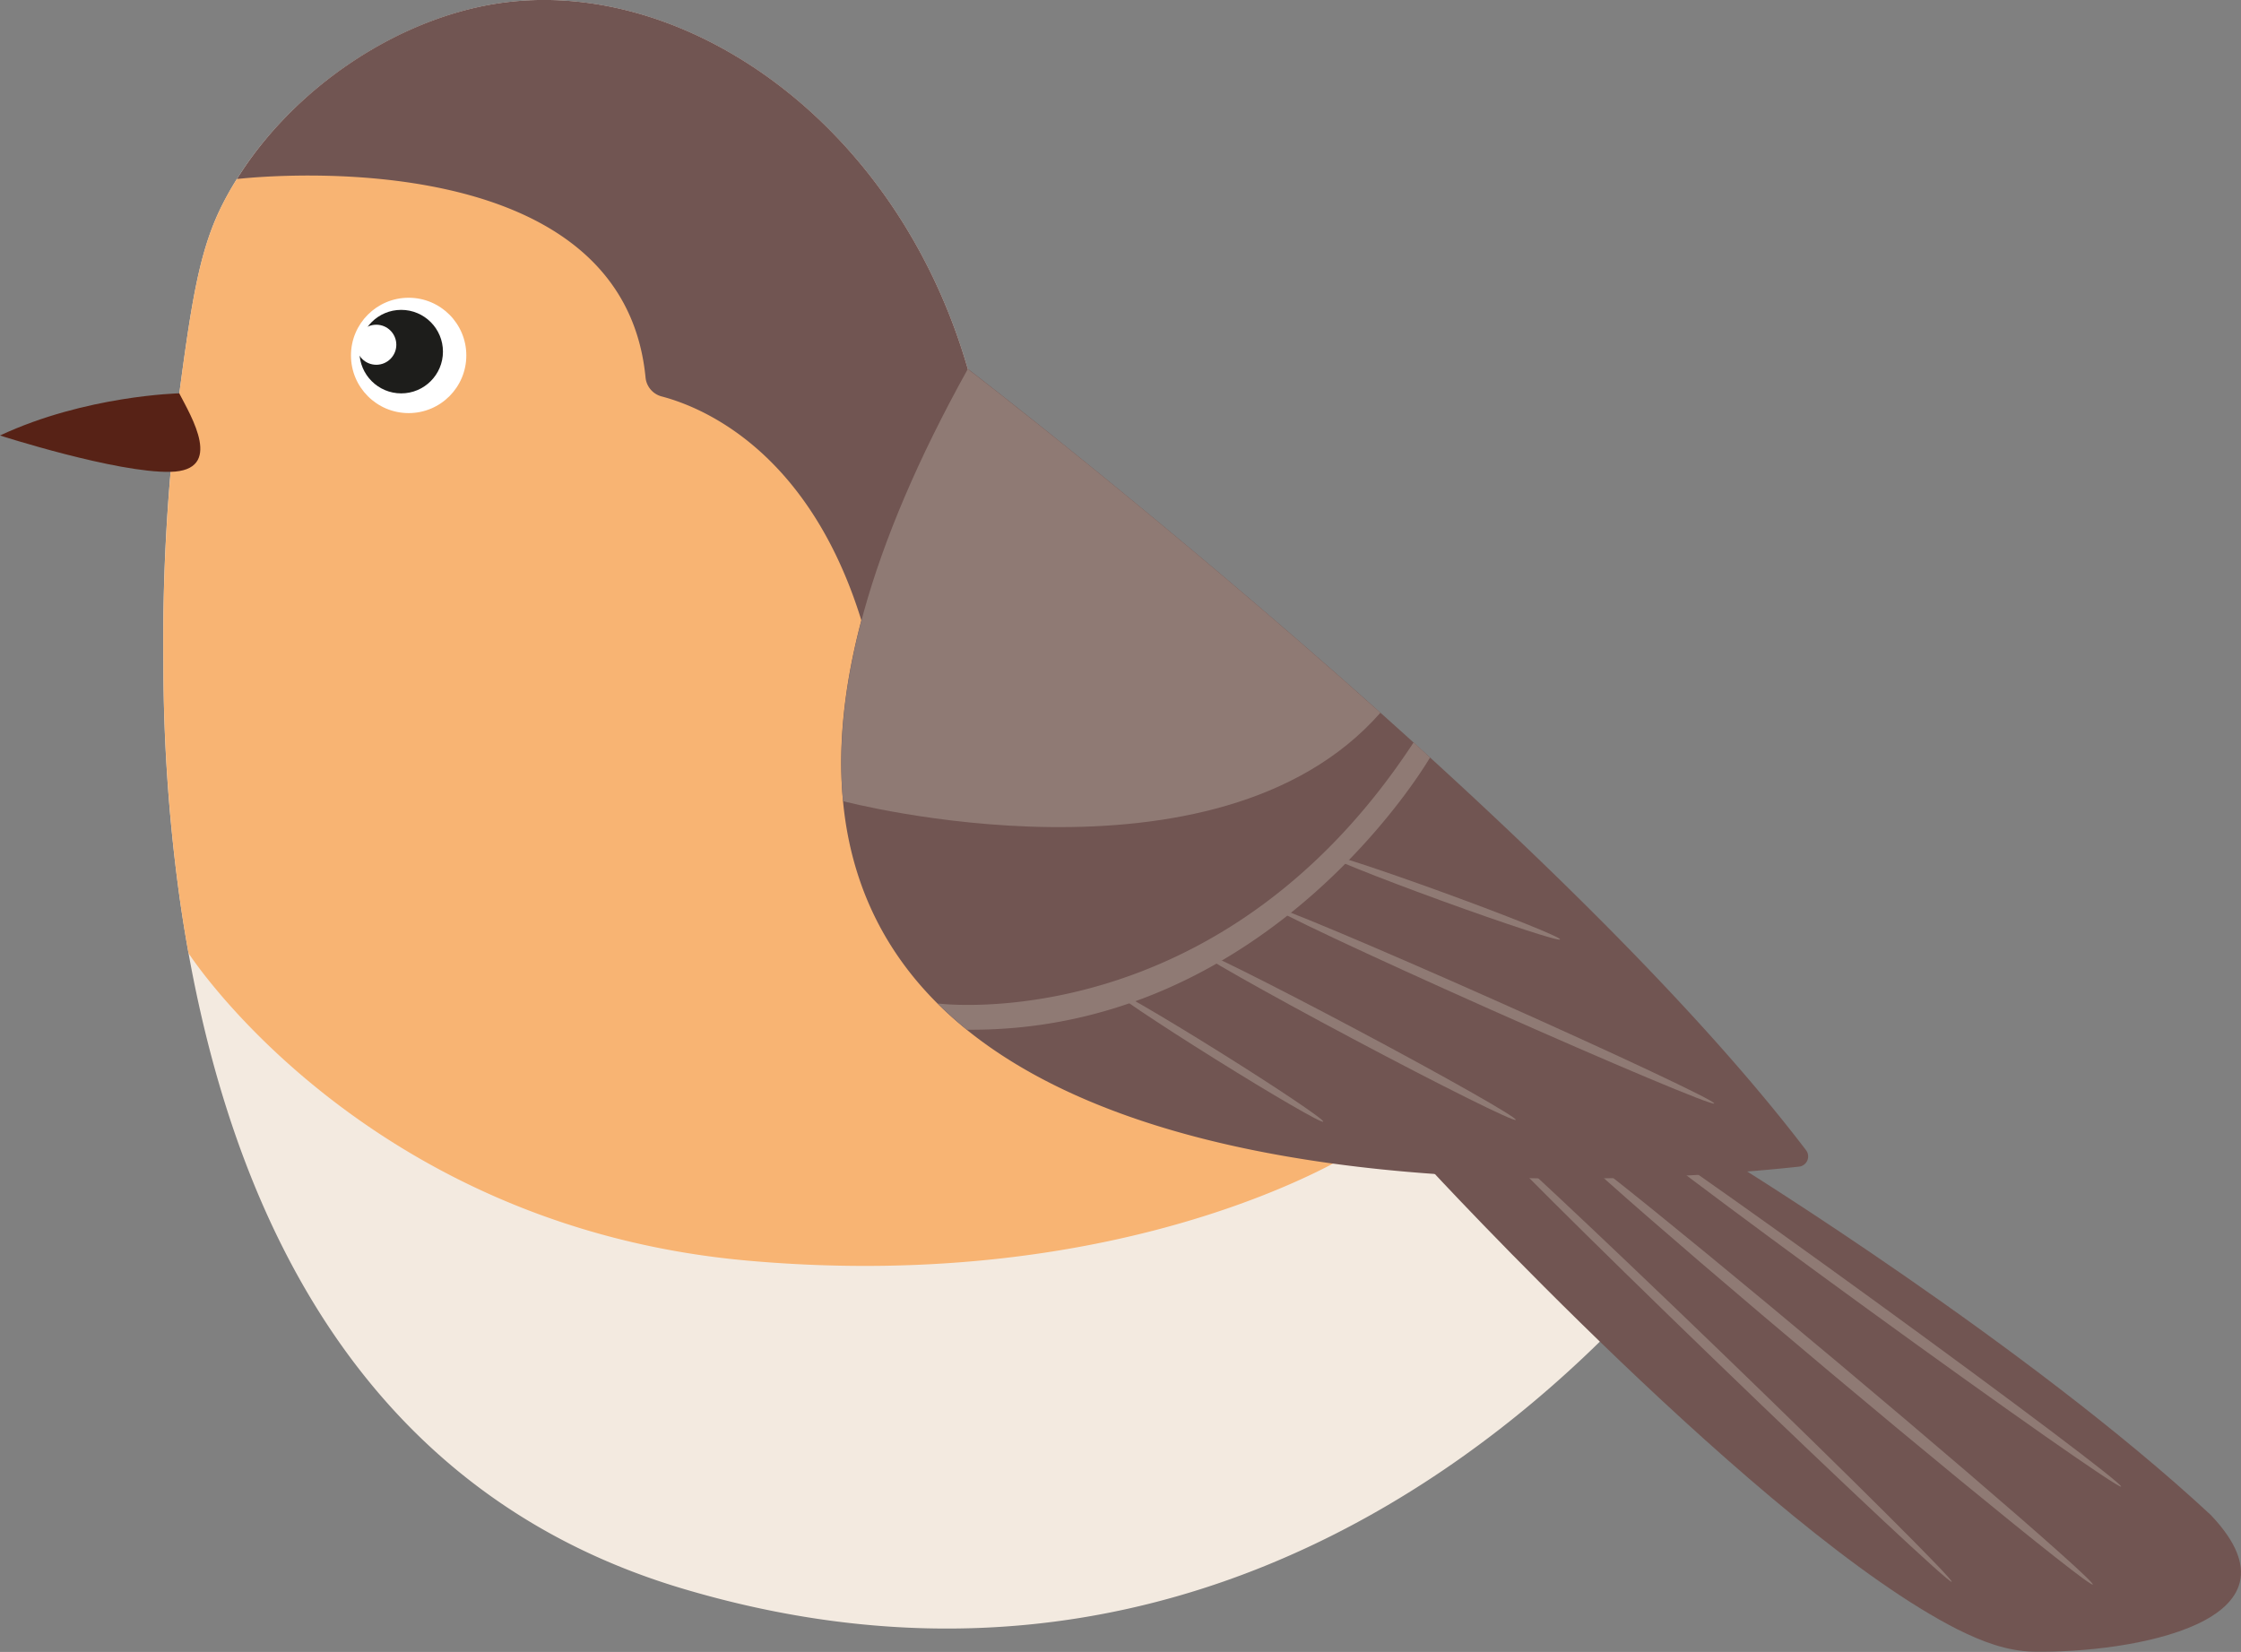
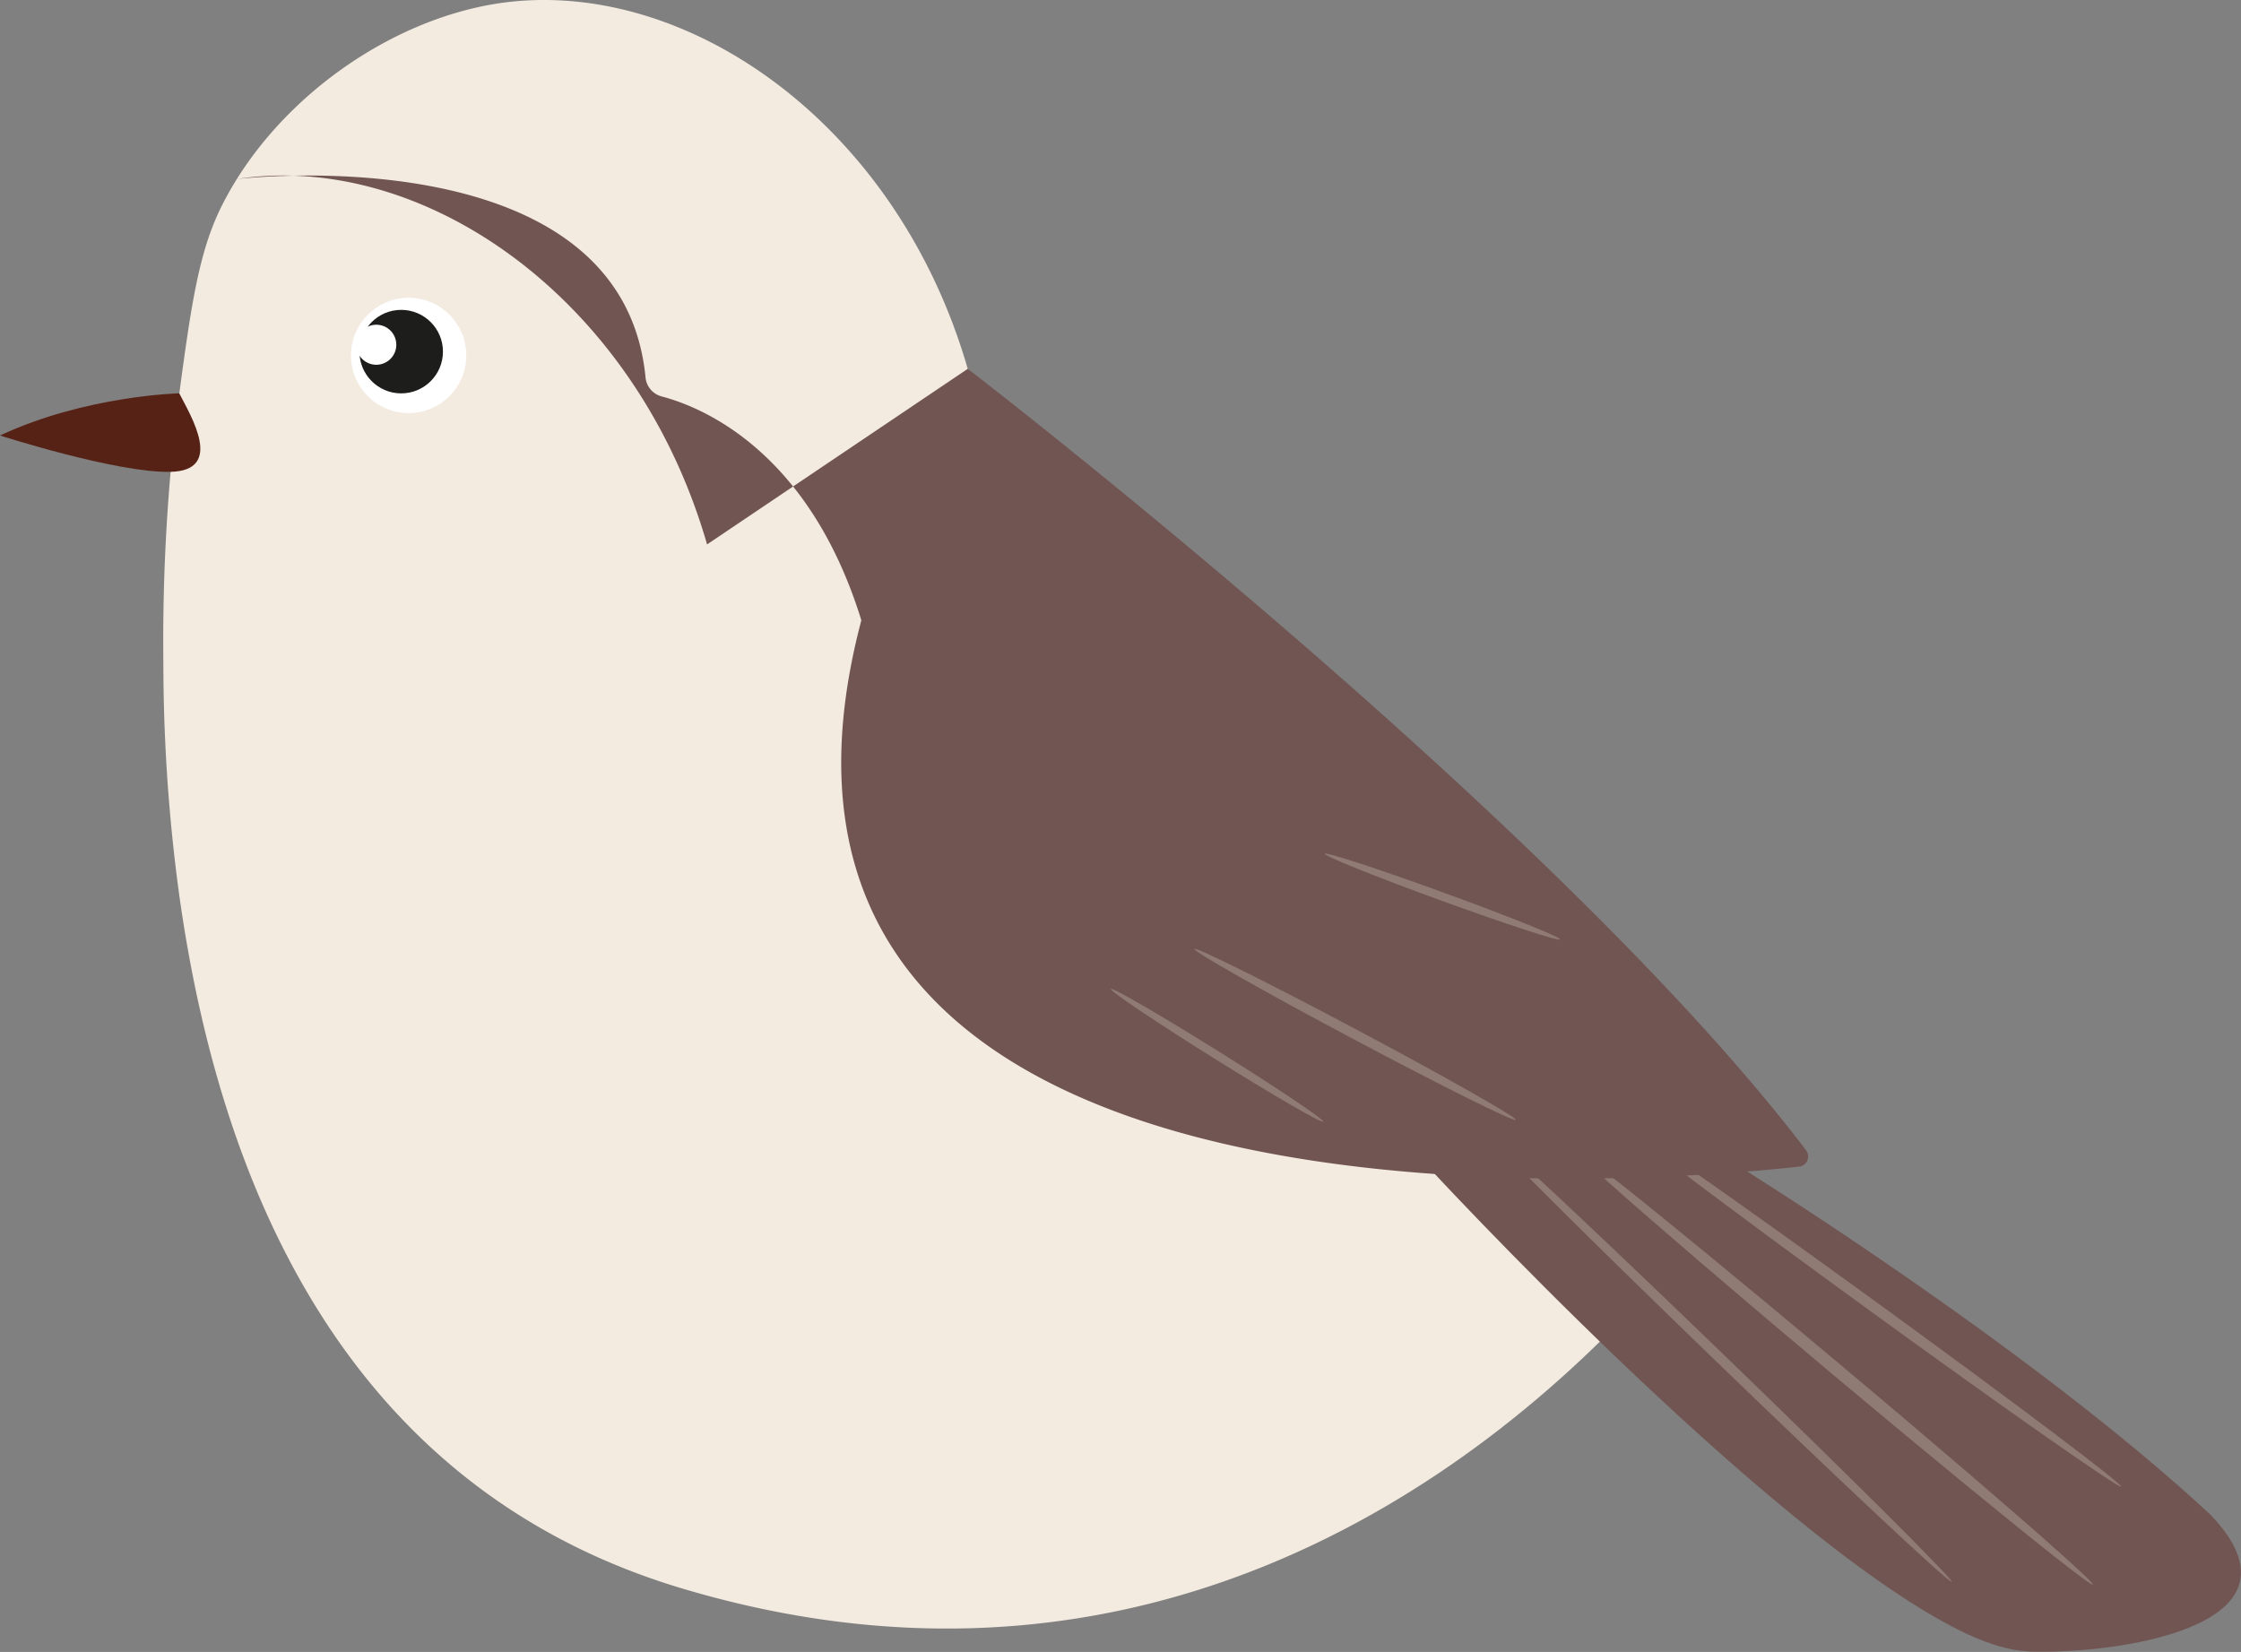
<svg xmlns="http://www.w3.org/2000/svg" id="Oiseau" viewBox="0 0 436.36 321.67">
  <rect x="0" y="0" width="436.36" height="321.67" fill="#808080" stroke="none" />
  <defs>
    <style>.cls-3{fill:#715552}.cls-4{fill:#8f7a74}.cls-5{fill:#fff}</style>
  </defs>
  <path d="M338.55 229.23s-75.48 118.92-205.67 80.1C66.55 289.55 42.78 229.6 35 175a334.61 334.61 0 01-3.19-46 375.77 375.77 0 012.53-48.05c2.82-21.31 4.24-31.95 9.12-41.42C53.76 19.52 75.48 4 96.88.68c36.07-5.52 77.63 22.9 91.55 71.13z" fill="#f3eae0" />
-   <path d="M263.5 224.35s-43.27 27.77-117.89 21.13S36.7 185.59 36.7 185.59c-.64-3.59-1.21-7.12-1.7-10.59a337.82 337.82 0 01-3.18-46 380.8 380.8 0 012.52-48.05c2.82-21.32 4.24-31.95 9.12-41.43a51.72 51.72 0 012.67-4.66L100 17.42l94.55 92.87z" fill="#f8b473" />
-   <path class="cls-3" d="M188.44 71.82s-8.22 127.84-16.51 68.33c-6.87-49.38-34-60.57-43.08-62.95a4.24 4.24 0 01-3.15-3.67c-4.61-47.68-79.57-38.67-79.57-38.67C57.19 17.12 77.18 3.7 96.89.67c36.11-5.51 77.63 22.91 91.55 71.15z" />
+   <path class="cls-3" d="M188.44 71.82s-8.22 127.84-16.51 68.33c-6.87-49.38-34-60.57-43.08-62.95a4.24 4.24 0 01-3.15-3.67c-4.61-47.68-79.57-38.67-79.57-38.67c36.11-5.51 77.63 22.91 91.55 71.15z" />
  <g id="queue">
    <path class="cls-3" d="M338.42 227s56.67 35.11 92.05 68c20 21-15.86 26.94-34.47 26.62-5.24-.09-10.13-2-14.81-4.33-37.59-19-103.31-90.3-103.31-90.3z" />
    <ellipse class="cls-4" cx="334.65" cy="264.2" rx=".98" ry="63.08" transform="rotate(-46 334.655 264.193)" />
    <ellipse class="cls-4" cx="357.02" cy="266.19" rx="1.21" ry="65.89" transform="rotate(-50 357.021 266.189)" />
    <ellipse class="cls-4" cx="364.37" cy="254.14" rx="1.05" ry="60.12" transform="rotate(-54 364.37 254.134)" />
  </g>
  <g id="oeil">
    <circle class="cls-5" cx="79.57" cy="69.21" r="11.23" />
    <circle cx="78.12" cy="68.47" r="8.13" fill="#1d1d1b" />
    <circle class="cls-5" cx="73.27" cy="67.13" r="3.9" />
  </g>
  <g id="Aile">
    <path class="cls-3" d="M188.43 71.81S302.57 159.49 351.69 224a2 2 0 01-1.37 3.17c-31.14 3.44-260.98 22.96-161.89-155.36z" />
-     <path class="cls-4" d="M268.79 138.79c-32 36.42-104.64 17.21-104.64 17.21-2-21.43 4.72-48.92 24.29-84.13 0-.05 38.47 29.5 80.35 66.92z" />
    <ellipse class="cls-4" cx="280.86" cy="174.59" rx=".81" ry="24.38" transform="rotate(-70 280.861 174.59)" />
-     <ellipse class="cls-4" cx="290.66" cy="195.66" rx="1" ry="47.21" transform="rotate(-66 290.667 195.668)" />
    <ellipse class="cls-4" cx="263.86" cy="201.42" rx=".96" ry="35.43" transform="rotate(-62 263.864 201.425)" />
    <ellipse class="cls-4" cx="236.98" cy="205.49" rx=".81" ry="24.38" transform="rotate(-58 236.98 205.495)" />
-     <path class="cls-4" d="M278.45 147.51s-30.95 53.53-90.18 53l-.08-.07a70 70 0 01-5.5-4.93l-.11-.11c1 .12 55 6.68 92.67-50.83z" />
  </g>
  <path d="M34.9 76.59S16.68 77 0 84.8c0 0 22.68 7.31 33.19 7.08s4.02-10.82 1.71-15.29z" fill="#572216" />
</svg>